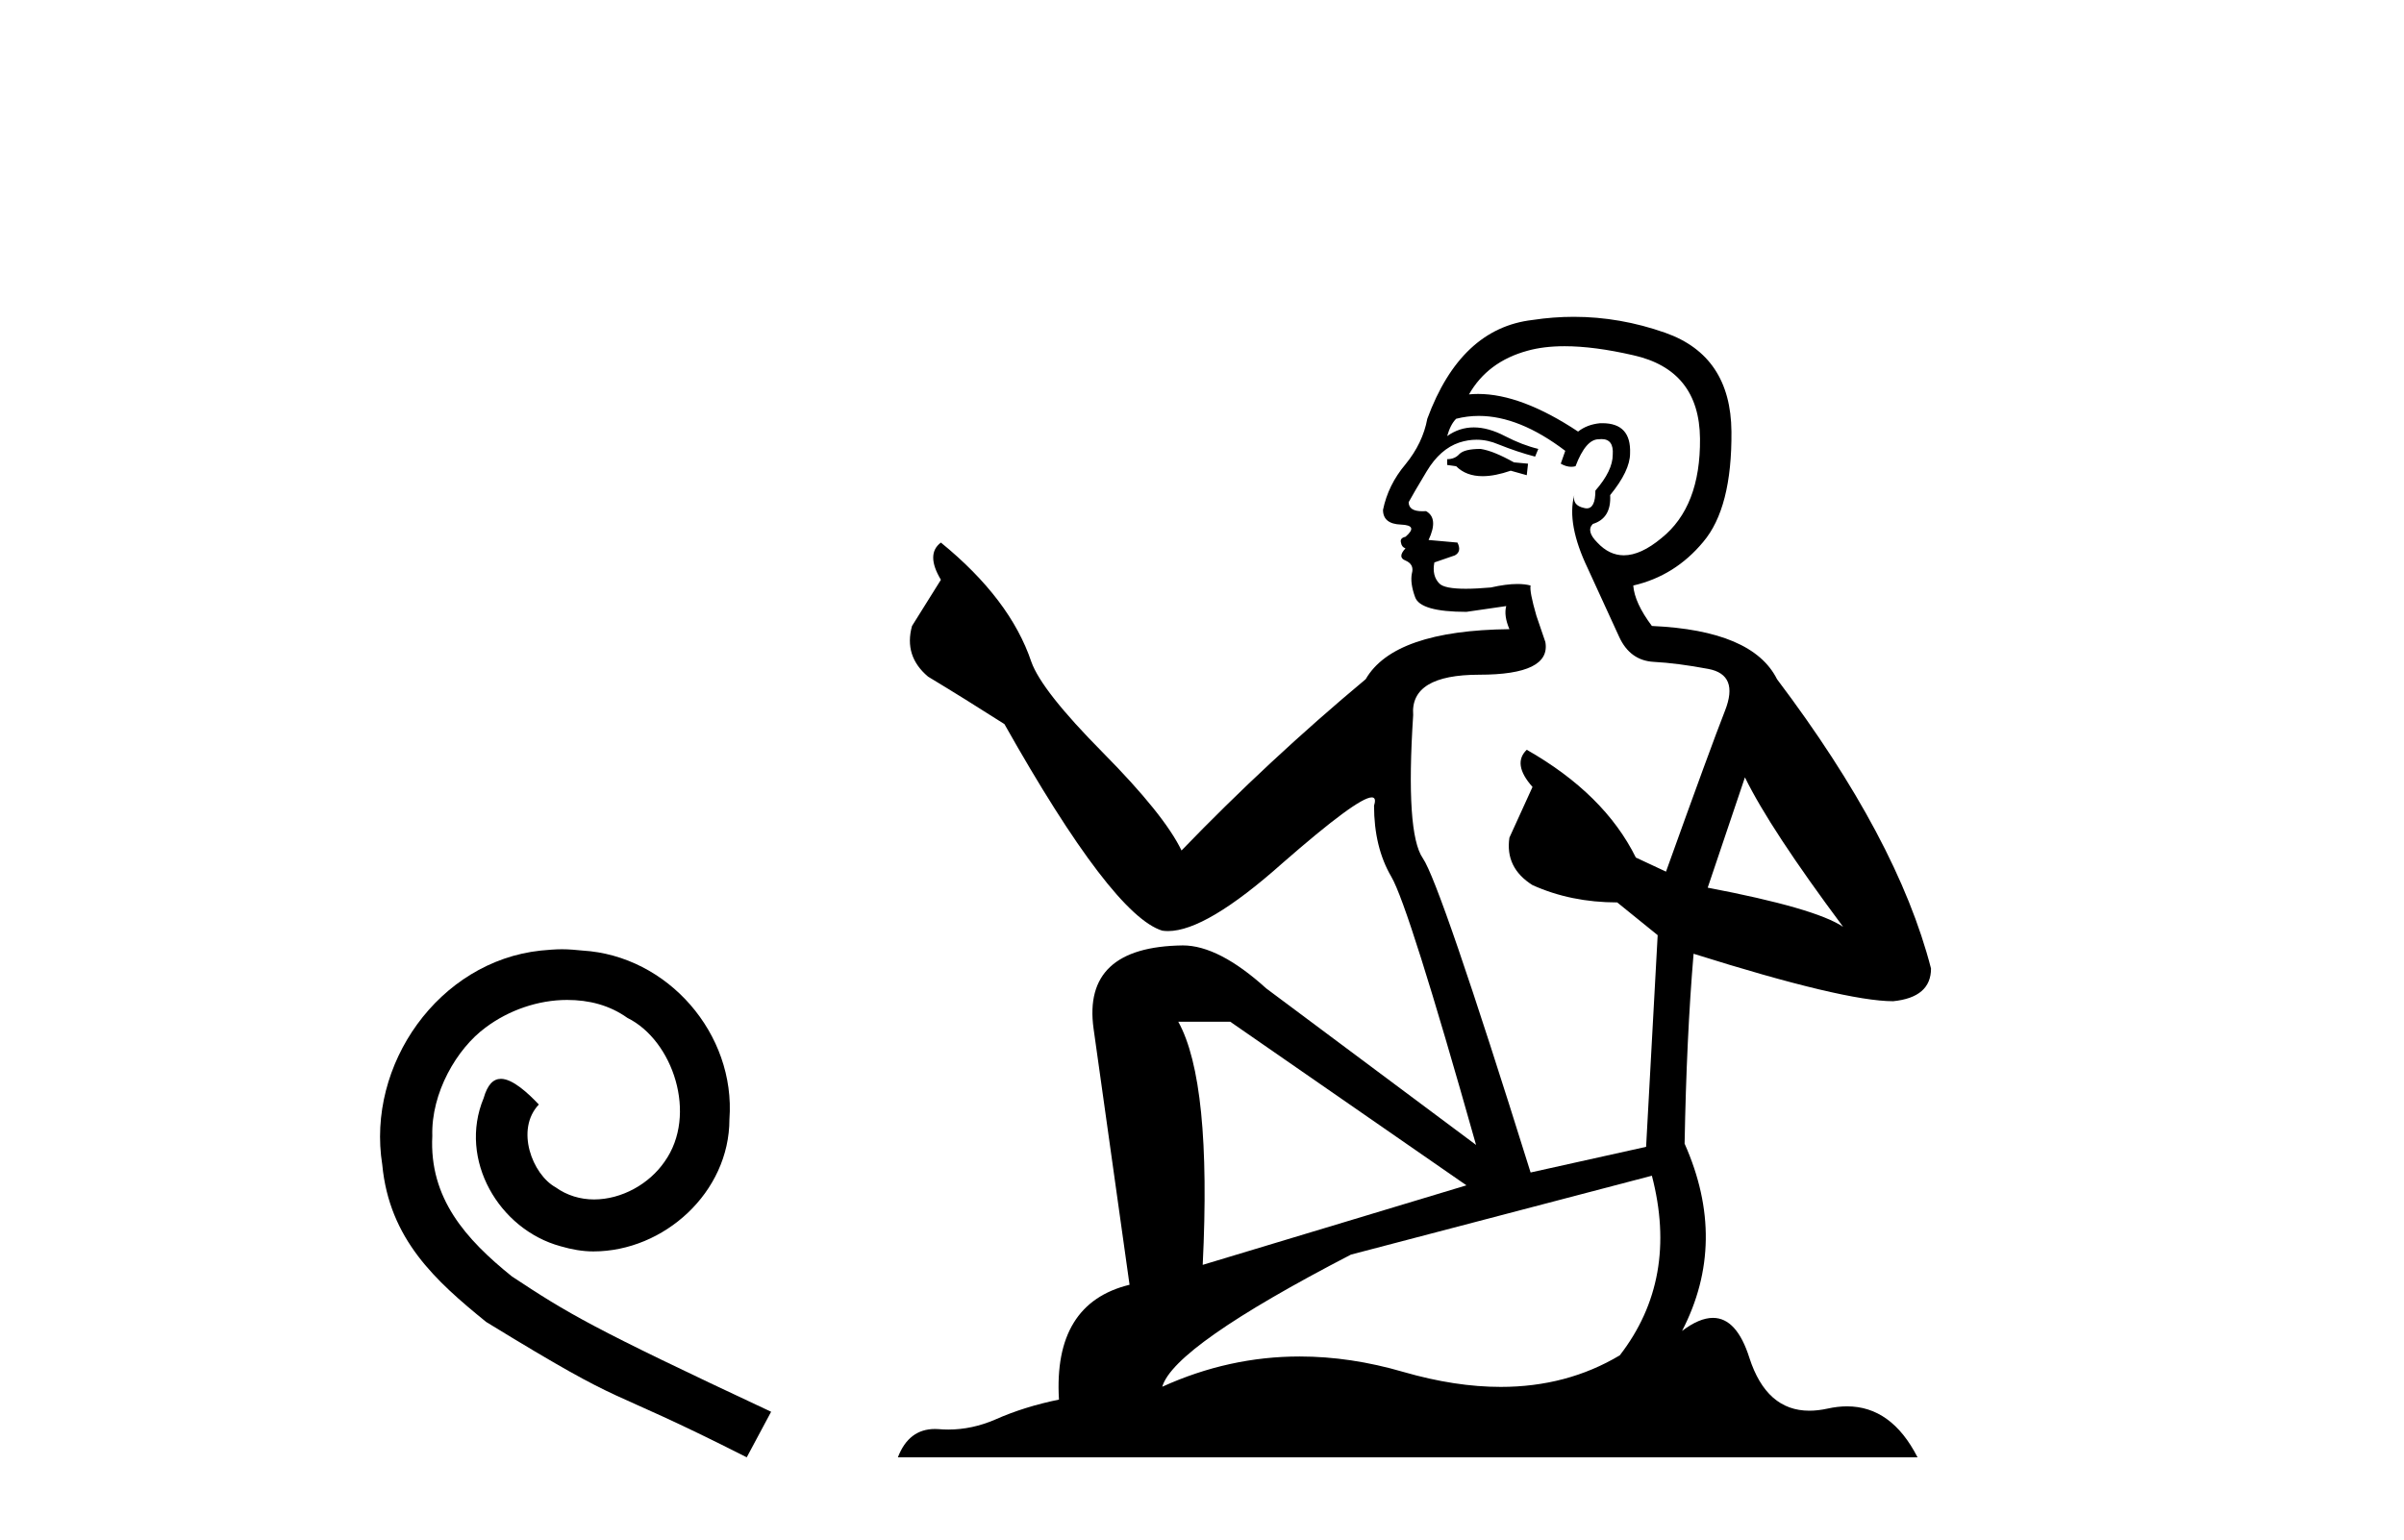
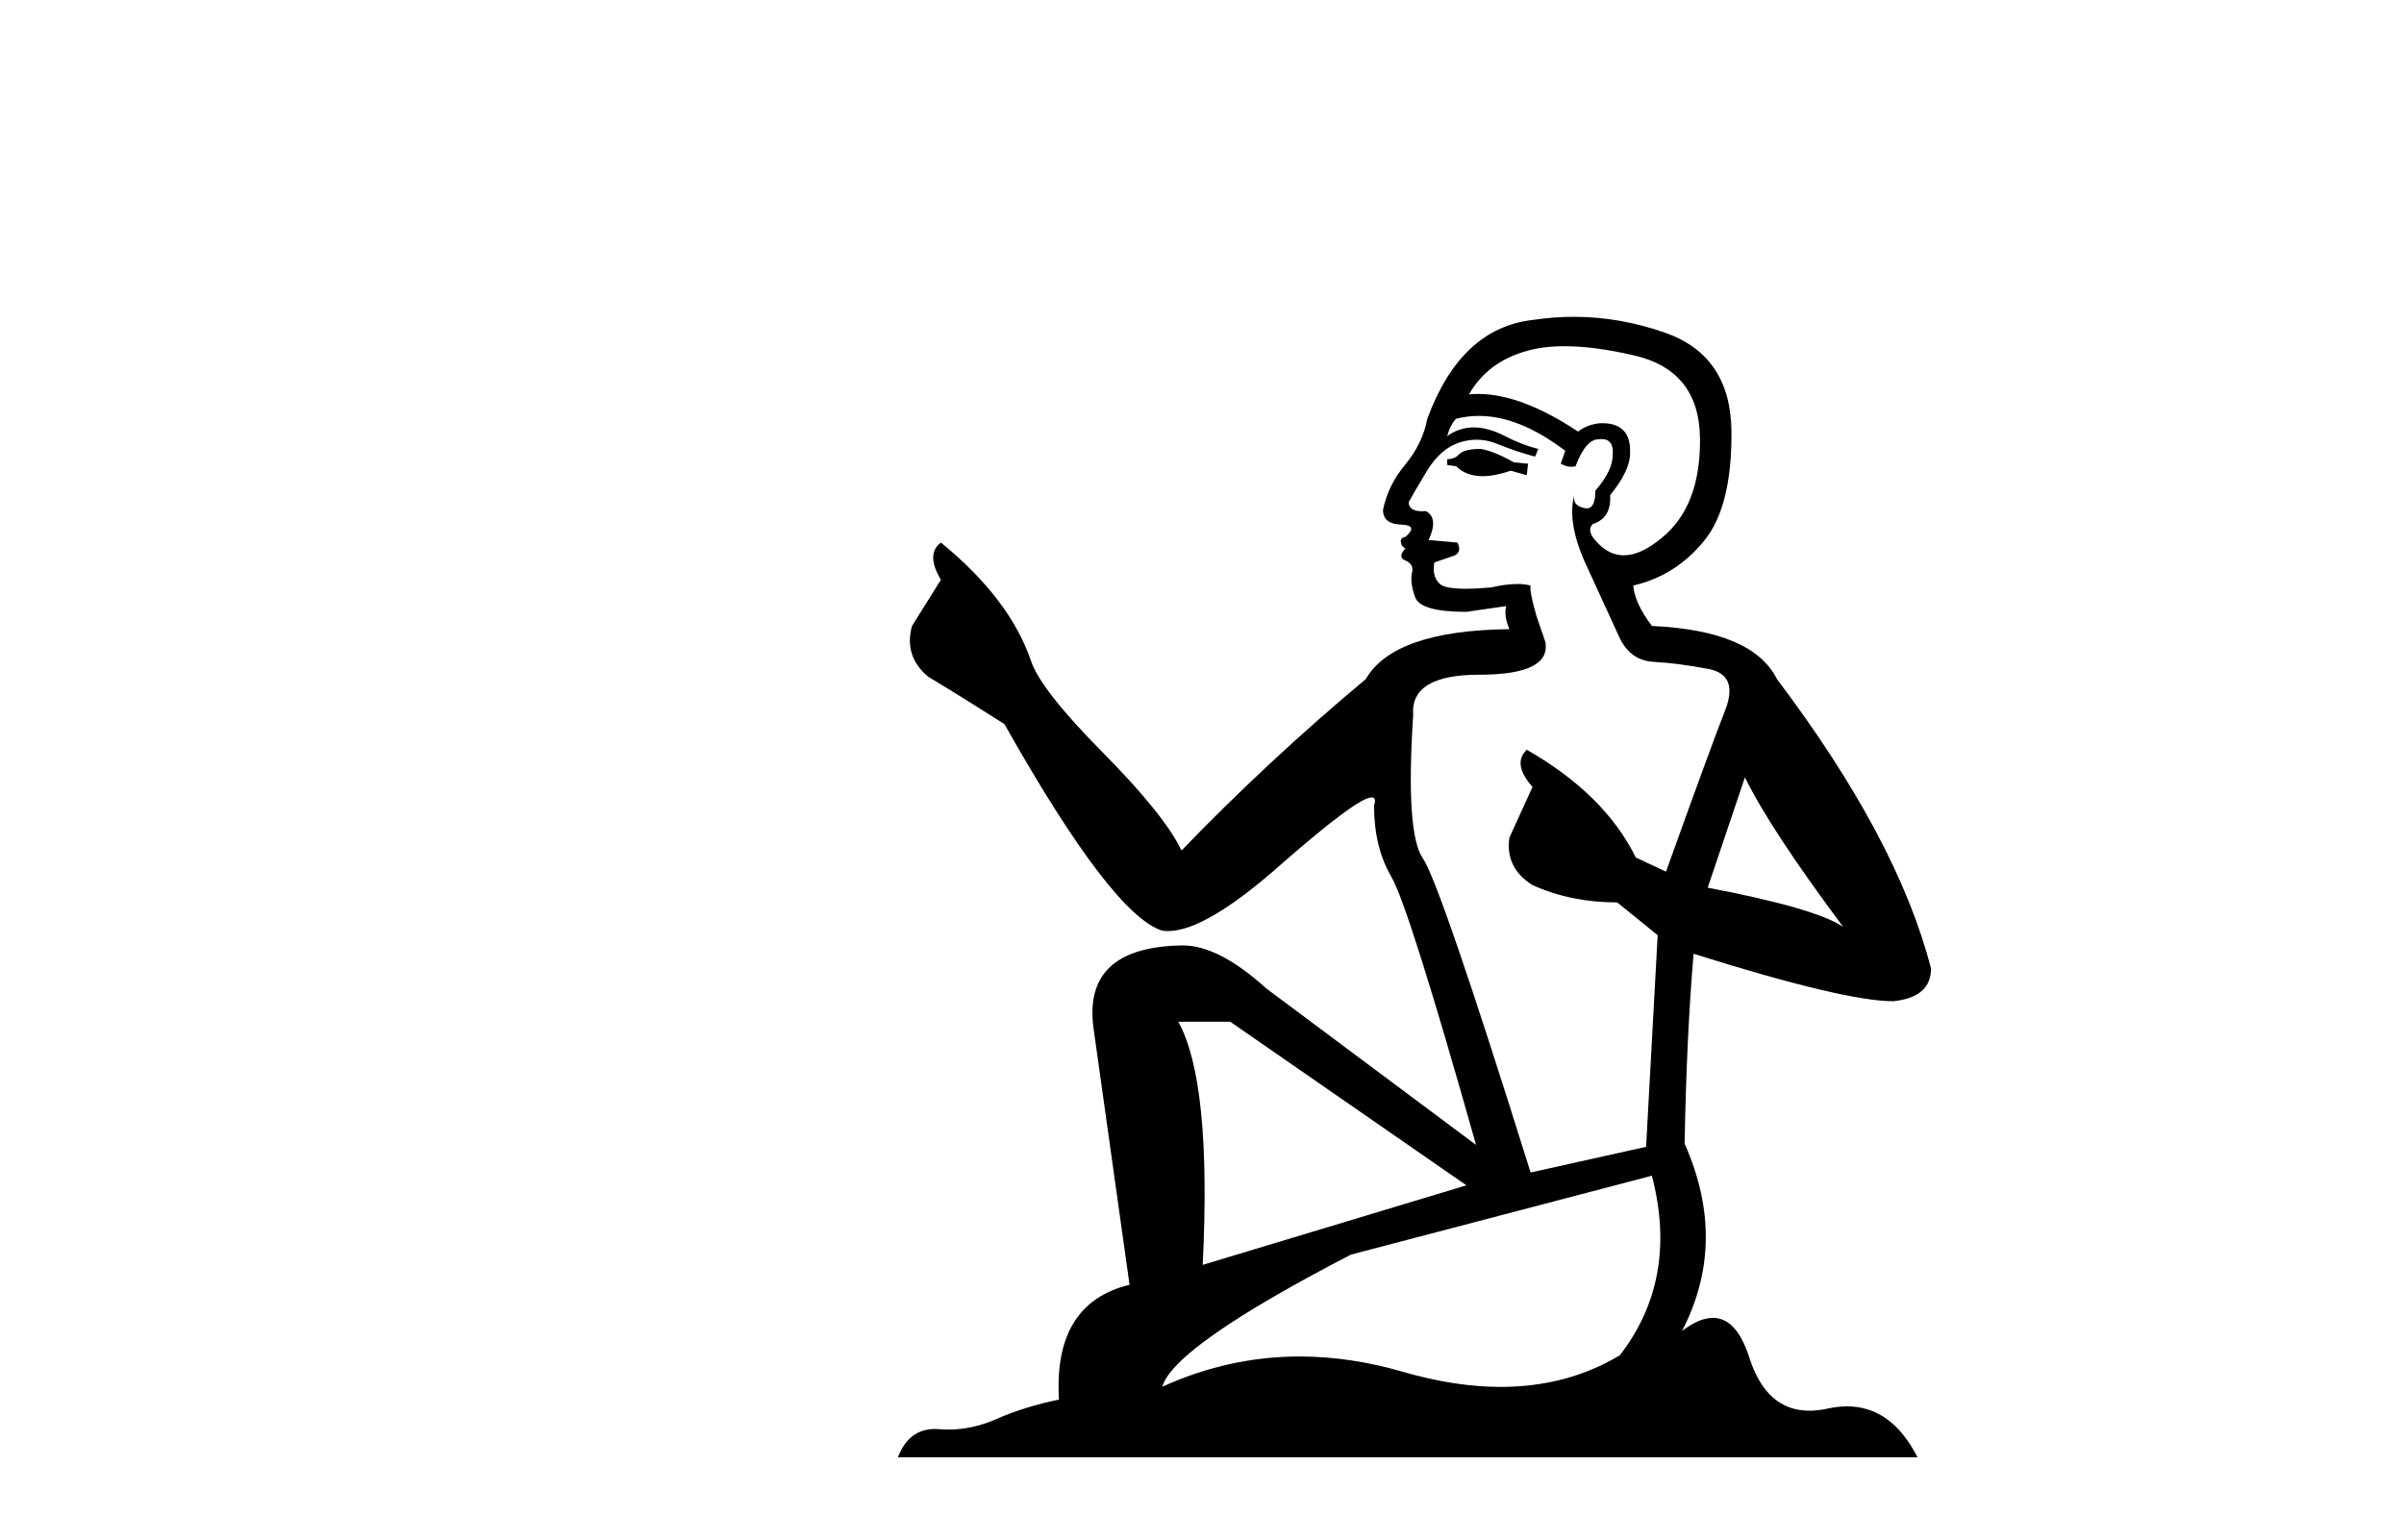
<svg xmlns="http://www.w3.org/2000/svg" width="64.0" height="41.0">
-   <path d="M 14.96 25.279 C 14.772 25.279 14.584 25.297 14.397 25.314 C 11.68 25.604 9.75 28.354 10.177 31.019 C 10.365 33.001 11.595 34.111 12.944 35.205 C 16.959 37.665 15.832 36.759 19.88 38.809 L 20.529 37.596 C 15.712 35.341 15.131 34.983 13.628 33.992 C 12.398 33.001 11.424 31.908 11.509 30.251 C 11.475 29.106 12.159 27.927 12.927 27.364 C 13.542 26.902 14.328 26.629 15.097 26.629 C 15.678 26.629 16.224 26.766 16.703 27.107 C 17.916 27.705 18.582 29.687 17.694 30.934 C 17.284 31.532 16.549 31.942 15.814 31.942 C 15.456 31.942 15.097 31.839 14.789 31.617 C 14.174 31.276 13.713 30.08 14.345 29.414 C 14.055 29.106 13.645 28.73 13.337 28.73 C 13.132 28.73 12.979 28.884 12.876 29.243 C 12.193 30.883 13.286 32.745 14.926 33.189 C 15.217 33.274 15.507 33.326 15.797 33.326 C 17.677 33.326 19.419 31.754 19.419 29.807 C 19.59 27.534 17.779 25.45 15.507 25.314 C 15.336 25.297 15.148 25.279 14.96 25.279 Z" style="fill:#000000;stroke:none" />
  <path d="M 39.416 11.955 Q 38.989 11.955 38.852 12.091 Q 38.732 12.228 38.527 12.228 L 38.527 12.382 L 38.766 12.416 Q 39.031 12.681 39.471 12.681 Q 39.797 12.681 40.219 12.535 L 40.646 12.655 L 40.68 12.348 L 40.304 12.313 Q 39.757 12.006 39.416 11.955 ZM 41.653 9.22 Q 42.441 9.22 43.481 9.46 Q 45.241 9.853 45.258 11.681 Q 45.275 13.492 44.233 14.329 Q 43.682 14.788 43.23 14.788 Q 42.841 14.788 42.525 14.449 Q 42.217 14.141 42.405 13.953 Q 42.901 13.8 42.866 13.185 Q 43.396 12.535 43.396 12.074 Q 43.429 11.27 42.657 11.27 Q 42.626 11.27 42.593 11.271 Q 42.251 11.305 42.012 11.493 Q 40.501 10.491 39.351 10.491 Q 39.228 10.491 39.108 10.503 L 39.108 10.503 Q 39.604 9.631 40.663 9.341 Q 41.095 9.22 41.653 9.22 ZM 46.454 20.701 Q 47.12 22.068 49.068 24.682 Q 48.333 24.186 45.463 23.639 L 46.454 20.701 ZM 39.37 11.076 Q 40.448 11.076 41.671 12.006 L 41.551 12.348 Q 41.694 12.431 41.83 12.431 Q 41.888 12.431 41.944 12.416 Q 42.217 11.698 42.559 11.698 Q 42.6 11.693 42.636 11.693 Q 42.965 11.693 42.935 12.108 Q 42.935 12.535 42.473 13.065 Q 42.473 13.538 42.243 13.538 Q 42.208 13.538 42.166 13.526 Q 41.858 13.458 41.91 13.185 L 41.91 13.185 Q 41.705 13.953 42.268 15.132 Q 42.815 16.328 43.106 16.96 Q 43.396 17.592 44.028 17.626 Q 44.66 17.66 45.48 17.814 Q 46.3 17.968 45.924 18.925 Q 45.548 19.881 44.353 23.212 L 43.55 22.837 Q 42.713 21.145 40.646 19.967 L 40.646 19.967 Q 40.253 20.342 40.799 20.957 L 40.184 22.307 Q 40.065 23.11 40.799 23.571 Q 41.824 24.032 43.054 24.032 L 44.131 24.904 L 43.823 30.541 L 40.748 31.224 Q 38.339 23.52 37.878 22.854 Q 37.417 22.187 37.622 19.044 Q 37.536 17.968 39.381 17.968 Q 41.295 17.968 41.141 17.097 L 40.902 16.396 Q 40.714 15.747 40.748 15.593 Q 40.598 15.552 40.398 15.552 Q 40.099 15.552 39.689 15.645 Q 39.302 15.679 39.021 15.679 Q 38.459 15.679 38.322 15.542 Q 38.117 15.337 38.186 14.978 L 38.732 14.79 Q 38.92 14.688 38.801 14.449 L 38.032 14.38 Q 38.305 13.8 37.964 13.612 Q 37.912 13.615 37.867 13.615 Q 37.502 13.615 37.502 13.373 Q 37.622 13.15 37.981 12.553 Q 38.339 11.955 38.852 11.784 Q 39.082 11.71 39.309 11.71 Q 39.604 11.71 39.894 11.835 Q 40.406 12.04 40.868 12.16 L 40.953 11.955 Q 40.526 11.852 40.065 11.613 Q 39.621 11.382 39.236 11.382 Q 38.852 11.382 38.527 11.613 Q 38.613 11.305 38.766 11.152 Q 39.063 11.076 39.37 11.076 ZM 32.753 27.21 L 39.04 31.566 L 32.019 33.684 Q 32.258 28.816 31.369 27.21 ZM 43.977 31.31 Q 44.694 34.06 43.123 36.093 Q 41.715 36.934 39.953 36.934 Q 38.743 36.934 37.366 36.537 Q 35.954 36.124 34.602 36.124 Q 32.714 36.124 30.942 36.93 Q 31.25 35.854 35.965 33.411 L 43.977 31.31 ZM 41.898 8.437 Q 41.351 8.437 40.799 8.521 Q 38.886 8.743 37.998 11.152 Q 37.878 11.801 37.417 12.365 Q 36.956 12.911 36.819 13.578 Q 36.819 13.953 37.297 13.97 Q 37.776 13.988 37.417 14.295 Q 37.263 14.329 37.297 14.449 Q 37.314 14.568 37.417 14.603 Q 37.195 14.842 37.417 14.927 Q 37.656 15.03 37.588 15.269 Q 37.536 15.525 37.673 15.901 Q 37.81 16.294 39.04 16.294 L 40.099 16.14 L 40.099 16.14 Q 40.031 16.396 40.184 16.755 Q 37.109 16.789 36.358 18.087 Q 33.778 20.24 31.455 22.649 Q 30.994 21.692 29.354 20.035 Q 27.731 18.395 27.457 17.626 Q 26.894 15.952 25.049 14.449 Q 24.639 14.756 25.049 15.44 L 24.28 16.67 Q 24.058 17.472 24.707 18.019 Q 25.698 18.617 26.74 19.283 Q 29.61 24.374 30.942 24.784 Q 31.016 24.795 31.096 24.795 Q 32.11 24.795 34.137 22.99 Q 36.145 21.235 36.519 21.235 Q 36.651 21.235 36.58 21.453 Q 36.58 22.563 37.041 23.349 Q 37.502 24.135 39.296 30.49 L 33.71 26.322 Q 32.446 25.177 31.489 25.177 Q 28.807 25.211 29.114 27.398 L 30.071 34.214 Q 28.038 34.709 28.192 37.272 Q 27.269 37.46 26.501 37.801 Q 25.88 38.07 25.247 38.07 Q 25.114 38.07 24.98 38.058 Q 24.934 38.055 24.89 38.055 Q 24.193 38.055 23.904 38.809 L 51.049 38.809 Q 50.356 37.452 49.172 37.452 Q 48.926 37.452 48.658 37.511 Q 48.399 37.568 48.169 37.568 Q 47.028 37.568 46.573 36.161 Q 46.236 35.096 45.602 35.096 Q 45.239 35.096 44.78 35.444 Q 46.01 33.069 44.848 30.456 Q 44.899 27.62 45.087 25.399 Q 49.102 26.663 50.4 26.663 Q 51.408 26.561 51.408 25.792 Q 50.52 22.341 47.308 18.087 Q 46.659 16.789 43.977 16.67 Q 43.516 16.055 43.481 15.593 Q 44.592 15.337 45.343 14.432 Q 46.112 13.526 46.095 11.493 Q 46.078 9.478 44.336 8.863 Q 43.129 8.437 41.898 8.437 Z" style="fill:#000000;stroke:none" />
</svg>